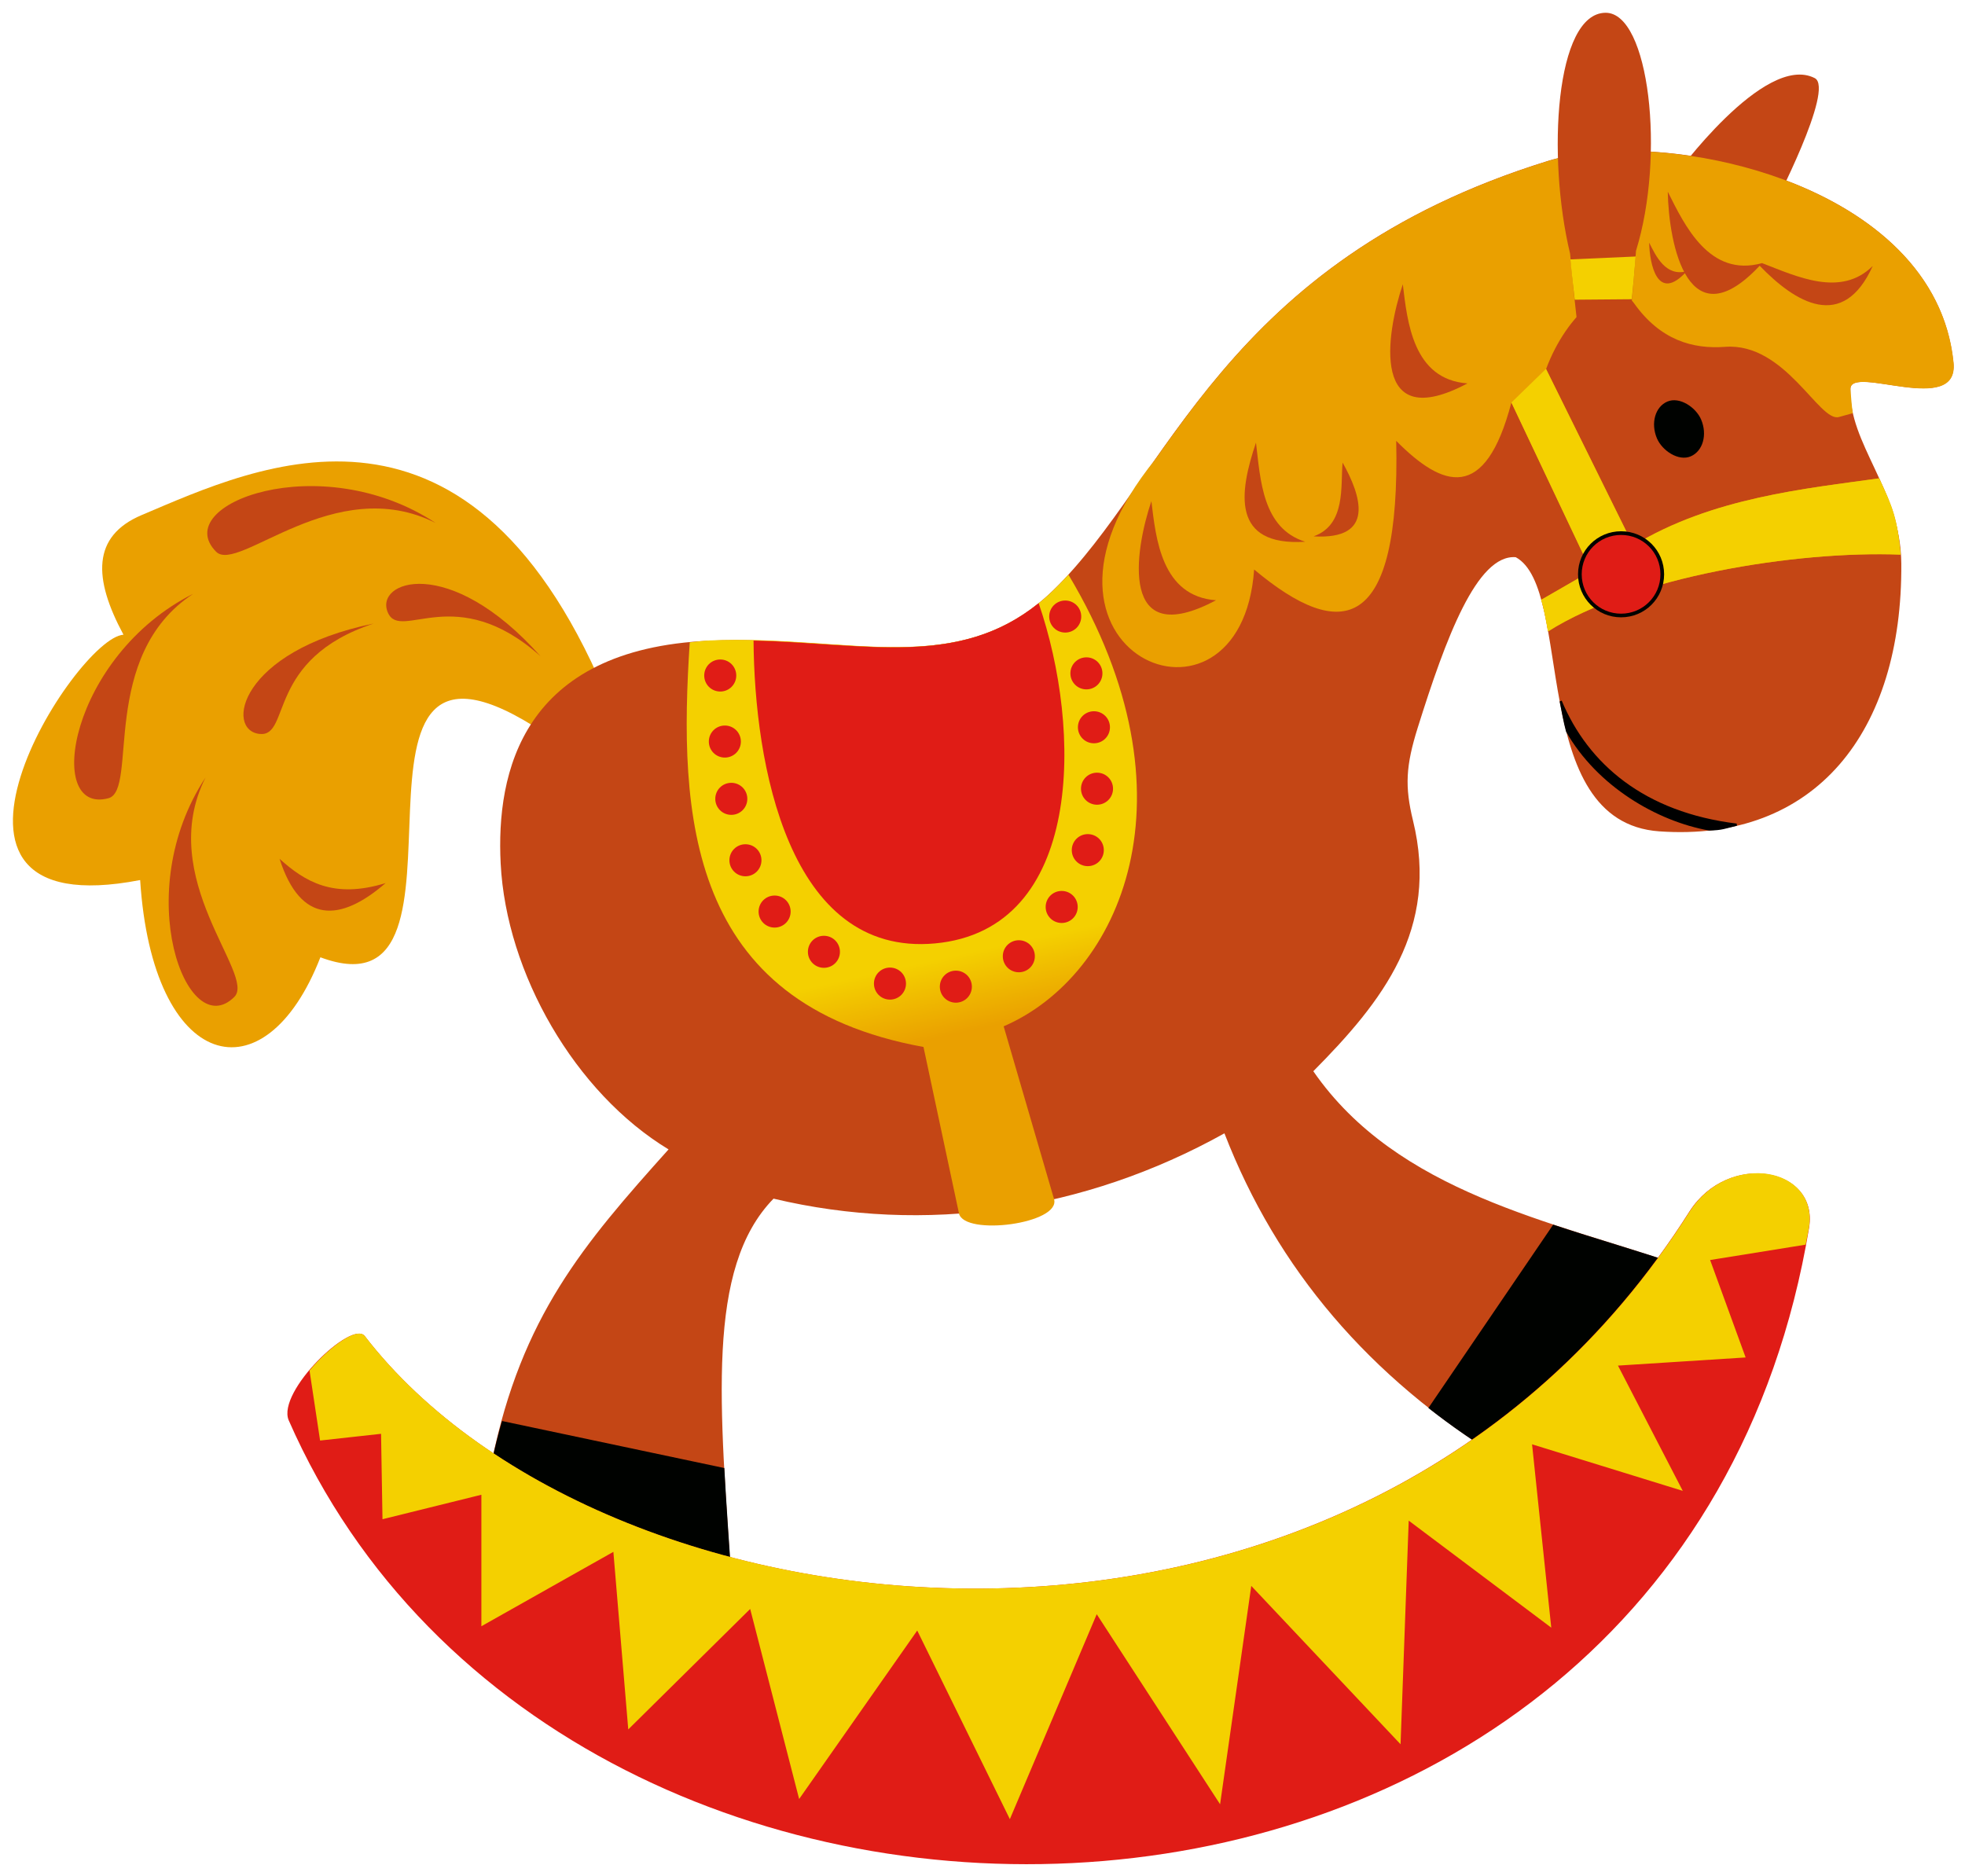
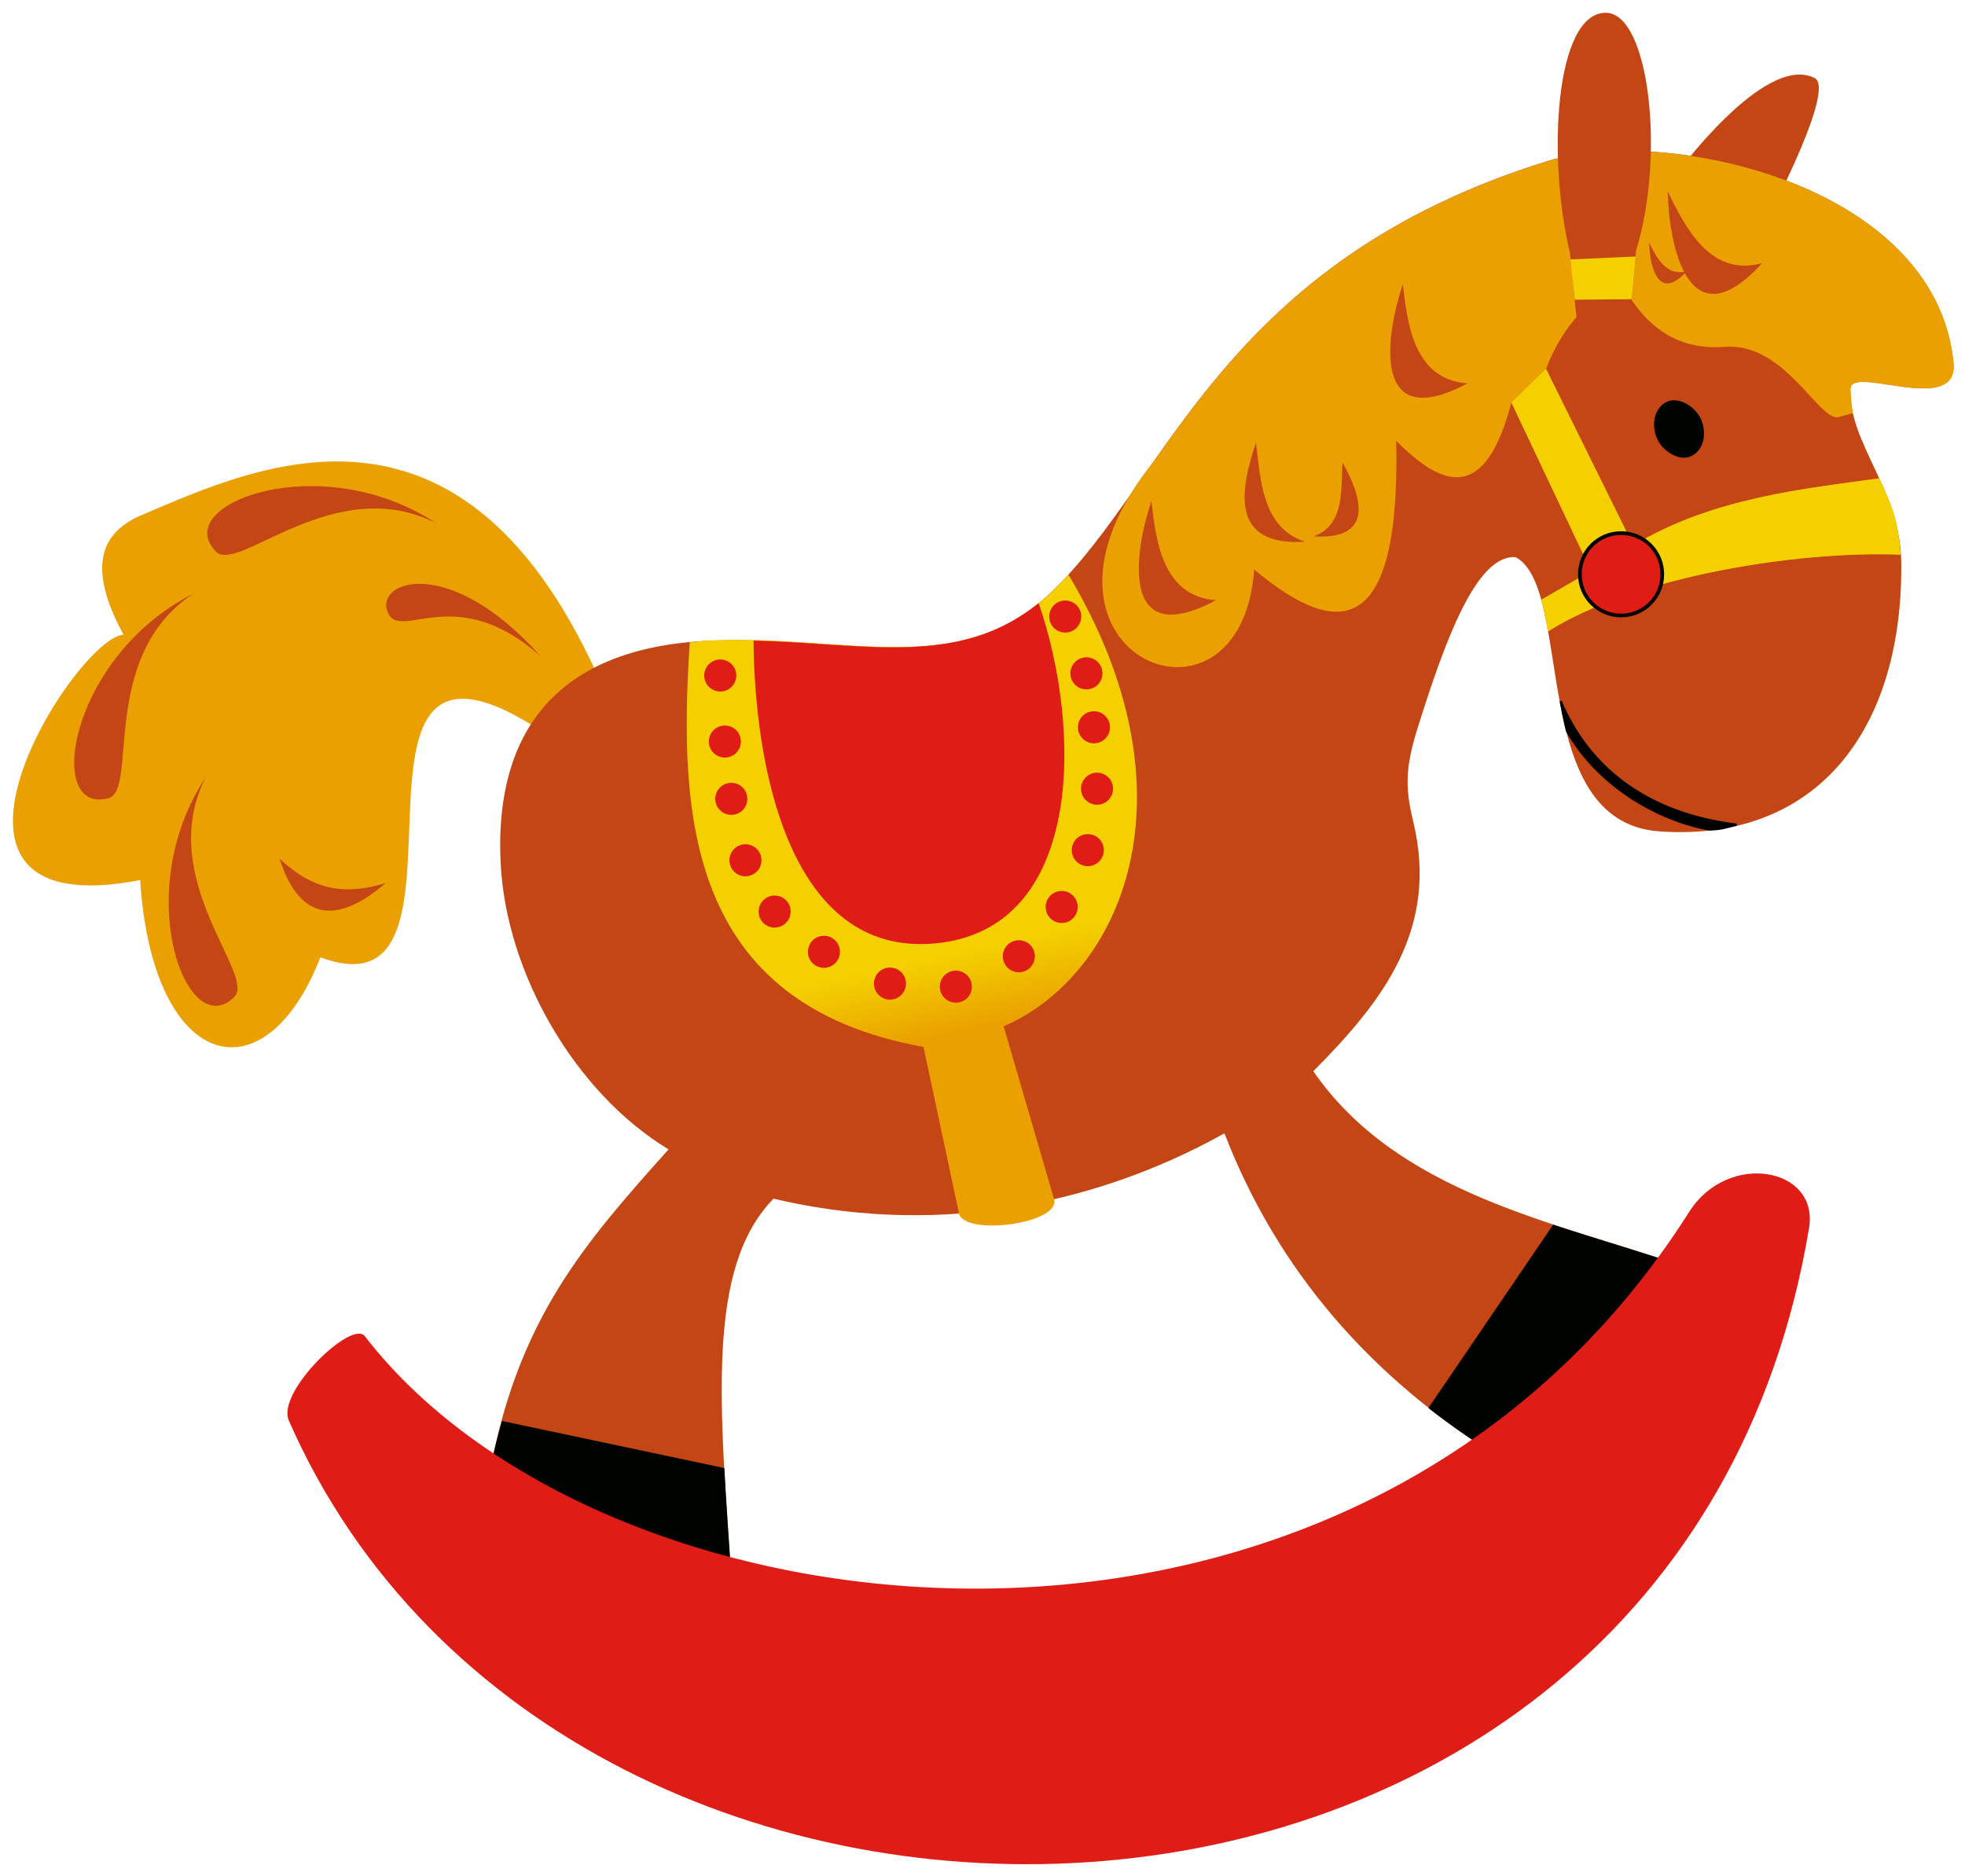
<svg xmlns="http://www.w3.org/2000/svg" version="1.1" viewBox="0 0 318.43 304">
  <defs>
    <linearGradient id="a" x1="291.08" x2="296.73" y1="193.07" y2="218.71" gradientUnits="userSpaceOnUse">
      <stop stop-color="#f4d000 icc-color(Fogra27L-CMYK-Coated-Press, 0.05, 0.12, 1, 0.03)" offset="0" />
      <stop stop-color="#f4d000" offset=".809" />
      <stop stop-color="#eaa000 icc-color(Fogra27L-CMYK-Coated-Press, 0.05, 0.4, 1, 0.03)" offset="1" />
    </linearGradient>
  </defs>
  <g transform="translate(-144.45 -151.34)">
    <g transform="matrix(2.489 0 0 2.489 -438.84 -225.54)">
      <path d="m274.14 197.48c-9.027-22.456-22.984-15.732-30.57-12.524-3.246 1.373-3.156 4.129-1.183 7.79-3.128 0.185-15.096 19.106 1.085 15.975 0.803 12.463 8.106 14.349 11.735 5.029 11.665 4.358-0.978-24.977 14.595-14.595z" color="#000000" fill="#eaa000 icc-color(Fogra27L-CMYK-Coated-Press, 0.05, 0.4, 1, 0.03)" />
      <path d="m246.93 190.08c-6.168 4.046-3.559 12.79-5.522 13.313-4.216 1.123-2.503-9.288 5.522-13.313z" color="#000000" fill="#c44615 icc-color(Fogra27L-CMYK-Coated-Press, 0.013, 0.787, 0.979, 0.198)" />
      <path d="m262.71 185.47c-6.588-3.319-12.856 3.313-14.29 1.874-3.08-3.09 6.793-6.811 14.29-1.874z" color="#000000" fill="#c44615 icc-color(Fogra27L-CMYK-Coated-Press, 0.013, 0.787, 0.979, 0.198)" />
      <path d="m247.73 202.04c-3.319 6.588 3.313 12.856 1.874 14.29-3.09 3.08-6.811-6.793-1.874-14.29z" color="#000000" fill="#c44615 icc-color(Fogra27L-CMYK-Coated-Press, 0.013, 0.787, 0.979, 0.198)" />
-       <path d="m258.67 192.02c-7.005 2.312-5.375 7.37-7.399 7.189-2.292-0.204-1.394-5.379 7.399-7.189z" color="#000000" fill="#c44615 icc-color(Fogra27L-CMYK-Coated-Press, 0.013, 0.787, 0.979, 0.198)" />
      <path d="m269.54 194.15c-5.505-4.911-9.07-0.97-9.926-2.813-0.969-2.087 3.961-3.897 9.926 2.813z" color="#000000" fill="#c44615 icc-color(Fogra27L-CMYK-Coated-Press, 0.013, 0.787, 0.979, 0.198)" />
      <path d="m252.55 207.34c1.636 1.471 3.5 2.631 6.903 1.578-2.945 2.551-5.536 2.688-6.903-1.578z" color="#000000" fill="#c44615 icc-color(Fogra27L-CMYK-Coated-Press, 0.013, 0.787, 0.979, 0.198)" />
      <path d="m266.37 246.55c1.948-9.417 5.944-14.091 11.505-20.291-6.087-3.685-10.566-11.455-10.931-18.612-0.303-5.938 1.397-13.965 13.581-14.51 9.072-0.406 16.277 2.625 22.374-3.265 7.513-7.258 11.057-21.409 32.225-27.974 7.496-2.325 25.247 1.406 26.401 13.127 0.348 3.533-6.643 0.127-6.703 1.698-0.138 3.587 3.277 6.559 3.313 11.394 0.082 10.967-5.604 18.151-15.759 17.433-8.603-0.609-5.524-15.78-9.344-17.851-2.527-0.197-4.553 5.268-6.382 11.105-0.778 2.483-0.849 3.825-0.306 6.048 1.724 7.054-1.977 11.768-6.491 16.317 5.493 7.94 15.6 9.775 23.848 12.621l-11.575 12.621c-8.631-5.323-14.631-12.345-18.06-21.198-9.147 5.094-19.515 6.597-29.356 4.253-4.429 4.545-3.495 13.421-2.72 25.242z" color="#000000" fill="#c44615 icc-color(Fogra27L-CMYK-Coated-Press, 0.013, 0.787, 0.979, 0.198)" />
      <path d="m335.47 231.16-8.125 11.938c1.49 1.175 3.09 2.269 4.781 3.312l11.562-12.625c-2.625-0.906-5.425-1.694-8.219-2.625zm-68.438 12.781c-0.236 0.837-0.463 1.693-0.656 2.625l15.63 8.16c-0.18-2.738-0.372-5.314-0.5-7.719l-14.469-3.062z" fill="#000200 icc-color(Fogra27L-CMYK-Coated-Press, 1, 1, 1, 0.997)" />
      <path d="m258.09 238.41c-0.866-1.052-5.718 3.616-4.95 5.48 18.107 41.304 90.375 39.421 98.995-12.551 0.609-3.919-5.261-4.959-7.778-1.061-21.667 34.218-70.504 28.593-86.267 8.132z" fill="#e01c16 icc-color(Fogra27L-CMYK-Coated-Press, 0, 0.95, 0.997, 0.024)" />
-       <path d="m348.78 227.81c-1.561-0.013-3.305 0.763-4.406 2.469-21.667 34.218-70.518 28.586-86.281 8.125-0.497-0.604-2.287 0.696-3.594 2.25l0.688 4.562 3.969-0.438 0.094 5.562 6.438-1.594v8.562l8.594-4.844 0.969 11.562 7.938-7.844 3.188 12.375 7.688-10.969 6.031 12.281 5.656-13.344 8.031 12.375 2.031-14.219 9.719 10.312 0.531-14.562 9.281 6.969-1.25-11.938 9.812 3.031-4.219-8.156 8.312-0.531-2.312-6.344 6.219-1c0.07-0.375 0.156-0.744 0.219-1.125 0.342-2.204-1.336-3.515-3.344-3.531z" color="#000000" fill="#f4d000 icc-color(Fogra27L-CMYK-Coated-Press, 0.05, 0.12, 1, 0.03)" />
      <path d="m303.91 188.84c-0.325 0.354-0.661 0.704-1 1.031-6.097 5.89-13.303 2.844-22.375 3.25-0.453 0.02-0.857 0.085-1.281 0.125-0.728 11.222-0.206 23.543 15.219 26.344l2.312 10.844c0.356 1.486 6.643 0.669 6.188-0.938l-3.281-11.25c7.611-3.282 12.834-15 4.219-29.406z" color="#000000" fill="url(#a)" />
      <path d="m301.97 190.69c-5.224 4.219-11.264 2.602-18.562 2.438 0.056 7.989 2.251 20.601 11.812 19.719 9.703-0.895 9.589-13.933 6.75-22.156z" color="#000000" fill="#e01c16 icc-color(Fogra27L-CMYK-Coated-Press, 0, 0.95, 0.997, 0.024)" />
      <path d="m281.24 194.36c0.578 0 1.043 0.465 1.043 1.043 0 0.578-0.465 1.043-1.043 1.043-0.578 0-1.043-0.465-1.043-1.043 0-0.578 0.465-1.043 1.043-1.043z" color="#000000" fill="#e01c16 icc-color(Fogra27L-CMYK-Coated-Press, 0, 0.95, 0.997, 0.024)" />
      <path d="m281.54 198.66c0.578 0 1.043 0.465 1.043 1.043 0 0.578-0.465 1.043-1.043 1.043-0.578 0-1.043-0.465-1.043-1.043 0-0.578 0.465-1.043 1.043-1.043z" color="#000000" fill="#e01c16 icc-color(Fogra27L-CMYK-Coated-Press, 0, 0.95, 0.997, 0.024)" />
      <path d="m281.96 202.39c0.578 0 1.043 0.465 1.043 1.043 0 0.578-0.465 1.043-1.043 1.043-0.578 0-1.043-0.465-1.043-1.043 0-0.578 0.465-1.043 1.043-1.043z" color="#000000" fill="#e01c16 icc-color(Fogra27L-CMYK-Coated-Press, 0, 0.95, 0.997, 0.024)" />
      <path d="m282.88 206.39c0.578 0 1.043 0.465 1.043 1.043 0 0.578-0.465 1.043-1.043 1.043-0.578 0-1.043-0.465-1.043-1.043 0-0.578 0.465-1.043 1.043-1.043z" color="#000000" fill="#e01c16 icc-color(Fogra27L-CMYK-Coated-Press, 0, 0.95, 0.997, 0.024)" />
      <path d="m296.58 214.62c0.578 0 1.043 0.465 1.043 1.043 0 0.578-0.465 1.043-1.043 1.043-0.578 0-1.043-0.465-1.043-1.043 0-0.578 0.465-1.043 1.043-1.043z" color="#000000" fill="#e01c16 icc-color(Fogra27L-CMYK-Coated-Press, 0, 0.95, 0.997, 0.024)" />
      <path d="m292.29 214.42c0.578 0 1.043 0.465 1.043 1.043 0 0.578-0.465 1.043-1.043 1.043-0.578 0-1.043-0.465-1.043-1.043 0-0.578 0.465-1.043 1.043-1.043z" color="#000000" fill="#e01c16 icc-color(Fogra27L-CMYK-Coated-Press, 0, 0.95, 0.997, 0.024)" />
      <path d="m287.99 212.35c0.578 0 1.043 0.465 1.043 1.043 0 0.578-0.465 1.043-1.043 1.043-0.578 0-1.043-0.465-1.043-1.043 0-0.578 0.465-1.043 1.043-1.043z" color="#000000" fill="#e01c16 icc-color(Fogra27L-CMYK-Coated-Press, 0, 0.95, 0.997, 0.024)" />
      <path d="m284.78 209.73c0.578 0 1.043 0.465 1.043 1.043 0 0.578-0.465 1.043-1.043 1.043-0.578 0-1.043-0.465-1.043-1.043 0-0.578 0.465-1.043 1.043-1.043z" color="#000000" fill="#e01c16 icc-color(Fogra27L-CMYK-Coated-Press, 0, 0.95, 0.997, 0.024)" />
      <path d="m300.68 212.64c0.578 0 1.043 0.465 1.043 1.043 0 0.578-0.465 1.043-1.043 1.043-0.578 0-1.043-0.465-1.043-1.043 0-0.578 0.465-1.043 1.043-1.043z" color="#000000" fill="#e01c16 icc-color(Fogra27L-CMYK-Coated-Press, 0, 0.95, 0.997, 0.024)" />
      <path d="m303.47 209.43c0.578 0 1.043 0.465 1.043 1.043 0 0.578-0.465 1.043-1.043 1.043-0.578 0-1.043-0.465-1.043-1.043 0-0.578 0.465-1.043 1.043-1.043z" color="#000000" fill="#e01c16 icc-color(Fogra27L-CMYK-Coated-Press, 0, 0.95, 0.997, 0.024)" />
      <path d="m305.17 205.73c0.578 0 1.043 0.465 1.043 1.043 0 0.578-0.465 1.043-1.043 1.043-0.578 0-1.043-0.465-1.043-1.043 0-0.578 0.465-1.043 1.043-1.043z" color="#000000" fill="#e01c16 icc-color(Fogra27L-CMYK-Coated-Press, 0, 0.95, 0.997, 0.024)" />
      <path d="m305.77 201.73c0.578 0 1.043 0.465 1.043 1.043 0 0.578-0.465 1.043-1.043 1.043-0.578 0-1.043-0.465-1.043-1.043 0-0.578 0.465-1.043 1.043-1.043z" color="#000000" fill="#e01c16 icc-color(Fogra27L-CMYK-Coated-Press, 0, 0.95, 0.997, 0.024)" />
      <path d="m305.57 197.73c0.578 0 1.043 0.465 1.043 1.043 0 0.578-0.465 1.043-1.043 1.043-0.578 0-1.043-0.465-1.043-1.043 0-0.578 0.465-1.043 1.043-1.043z" color="#000000" fill="#e01c16 icc-color(Fogra27L-CMYK-Coated-Press, 0, 0.95, 0.997, 0.024)" />
      <path d="m305.08 194.22c0.578 0 1.043 0.465 1.043 1.043 0 0.578-0.465 1.043-1.043 1.043-0.578 0-1.043-0.465-1.043-1.043 0-0.578 0.465-1.043 1.043-1.043z" color="#000000" fill="#e01c16 icc-color(Fogra27L-CMYK-Coated-Press, 0, 0.95, 0.997, 0.024)" />
      <path d="m303.7 190.52c0.578 0 1.043 0.465 1.043 1.043 0 0.578-0.465 1.043-1.043 1.043-0.578 0-1.043-0.465-1.043-1.043 0-0.578 0.465-1.043 1.043-1.043z" color="#000000" fill="#e01c16 icc-color(Fogra27L-CMYK-Coated-Press, 0, 0.95, 0.997, 0.024)" />
      <path d="m343.35 162.94s5.859-8.118 9.149-6.436c1.331 0.68-2.75 8.5-2.75 8.5z" color="#000000" fill="#c44615 icc-color(Fogra27L-CMYK-Coated-Press, 0.013, 0.787, 0.979, 0.198)" />
      <path d="m340.25 161.25c-1.95-3e-3 -3.72 0.22-5.125 0.656-14.488 4.493-20.694 12.51-25.594 19.469-10.199 12.558 5.615 19.187 6.469 7.125 5.704 4.779 9.527 4.124 9.25-8.375 3.036 3.055 5.787 4.037 7.5-2.5l5.202 10.97-3.258 1.879c0.207 0.677 0.324 1.368 0.446 2.059 5.605-3.55 16.126-5.269 22.954-5.002-0.217-2.34-0.524-3.111-1.4-4.968-4.747 0.669-10.901 1.249-16.006 4.374l-5.68-11.49c1.351-3.641 4.379-6.181 5.727-4.283 1.717 2.418 3.843 2.994 5.928 2.838 3.924-0.293 6.126 4.924 7.408 4.57l0.906-0.25c-0.074-0.471-0.12-1.149-0.156-1.594 0.06-1.571 7.067 1.846 6.719-1.688-0.94-9.53-12.83-13.78-21.28-13.79z" color="#000000" fill="#eaa000 icc-color(Fogra27L-CMYK-Coated-Press, 0.05, 0.4, 1, 0.03)" />
-       <path d="m335 175.44-2.25 2.188 5.188 10.969-3.25 1.875c0.207 0.677 0.316 1.371 0.438 2.062 5.605-3.55 16.141-5.268 22.969-5-0.217-2.34-0.53-3.112-1.406-4.969-4.747 0.669-10.894 1.25-16 4.375l-5.69-11.51z" color="#000000" fill="#f4d000 icc-color(Fogra27L-CMYK-Coated-Press, 0.05, 0.12, 1, 0.03)" />
+       <path d="m335 175.44-2.25 2.188 5.188 10.969-3.25 1.875c0.207 0.677 0.316 1.371 0.438 2.062 5.605-3.55 16.141-5.268 22.969-5-0.217-2.34-0.53-3.112-1.406-4.969-4.747 0.669-10.894 1.25-16 4.375l-5.69-11.51" color="#000000" fill="#f4d000 icc-color(Fogra27L-CMYK-Coated-Press, 0.05, 0.12, 1, 0.03)" />
      <path d="m339.89 186.01c1.552 0 2.802 1.25 2.802 2.802s-1.25 2.802-2.802 2.802-2.802-1.25-2.802-2.802 1.25-2.802 2.802-2.802z" color="#000000" fill="#000200 icc-color(Fogra27L-CMYK-Coated-Press, 1, 1, 1, 1)" />
      <path d="m309.31 184.05c0.293 2.425 0.652 6.191 4.207 6.453-6.329 3.366-5.303-3.209-4.207-6.453z" color="#000000" fill="#c44615 icc-color(Fogra27L-CMYK-Coated-Press, 0.013, 0.787, 0.979, 0.198)" />
      <path d="m325.68 169.93c0.293 2.425 0.652 6.191 4.207 6.453-6.329 3.366-5.303-3.209-4.207-6.453z" color="#000000" fill="#c44615 icc-color(Fogra27L-CMYK-Coated-Press, 0.013, 0.787, 0.979, 0.198)" />
      <path d="m316.12 180.24c0.293 2.425 0.415 5.58 3.207 6.453-4.829 0.303-4.303-3.209-3.207-6.453z" color="#000000" fill="#c44615 icc-color(Fogra27L-CMYK-Coated-Press, 0.013, 0.787, 0.979, 0.198)" />
      <path d="m321.76 181.54c-0.146 1.471 0.244 4.046-1.889 4.802 4.047 0.239 3.098-2.649 1.889-4.802z" color="#000000" fill="#c44615 icc-color(Fogra27L-CMYK-Coated-Press, 0.013, 0.787, 0.979, 0.198)" />
      <path d="m342.93 163.9c1.096 2.183 2.707 5.606 6.142 4.65-4.817 5.308-6.077-1.226-6.142-4.65z" color="#000000" fill="#c44615 icc-color(Fogra27L-CMYK-Coated-Press, 0.013, 0.787, 0.979, 0.198)" />
-       <path d="m349.07 168.55c2.28 0.876 5.125 2.246 7.204 0.188-1.943 4.299-5.043 2.387-7.361-0.017-0.059-0.061 0.158-0.171 0.158-0.171z" color="#000000" fill="#c44615 icc-color(Fogra27L-CMYK-Coated-Press, 0.013, 0.787, 0.979, 0.198)" />
      <path d="m341.72 167.22c0.437 0.871 1.08 2.236 2.45 1.855-1.921 2.117-2.424-0.489-2.45-1.855z" color="#000000" fill="#c44615 icc-color(Fogra27L-CMYK-Coated-Press, 0.013, 0.787, 0.979, 0.198)" />
      <path d="m340.25 174.25c0-0.067 0.349-2.894 0.612-6.501 1.915-6.182 0.871-15.525-1.987-15.499-3.26 0.029-3.827 9.339-2.304 15.687 0.295 3.471 0.678 6.177 0.679 6.313z" color="#000000" fill="#c44615 icc-color(Fogra27L-CMYK-Coated-Press, 0.013, 0.787, 0.979, 0.198)" />
      <path d="m340.84 168.12-4.25 0.188c0.091 1.038 0.19 1.785 0.281 2.625l3.719-0.031c0.085-0.883 0.167-1.683 0.25-2.781z" color="#000000" fill="#f4d000 icc-color(Fogra27L-CMYK-Coated-Press, 0.05, 0.12, 1, 0.03)" />
      <rect transform="matrix(.921 -.391 .391 .921 0 0)" x="244.55" y="297.28" width="3.125" height="3.875" rx="1.562" ry="1.938" color="#000000" fill="#000200 icc-color(Fogra27L-CMYK-Coated-Press, 1, 1, 1, 1)" />
      <path d="m335.89 197.09c0.136 0.653 0.24 1.316 0.419 1.97 2.023 3.547 5.896 5.827 9.318 6.438 0.872-0.018 1.022-0.127 1.807-0.313l-0.016-0.141c-6.002-0.738-9.661-3.869-11.395-8.008z" color="#000000" style="block-progression:tb;text-indent:0;text-transform:none" />
      <path d="m339.89 186.25c1.42 0 2.563 1.143 2.563 2.563 0 1.42-1.143 2.563-2.563 2.563-1.42 0-2.563-1.143-2.563-2.563 0-1.42 1.143-2.563 2.563-2.563z" color="#000000" fill="#e01c16 icc-color(Fogra27L-CMYK-Coated-Press, 0, 0.95, 0.997, 0.024)" />
    </g>
  </g>
</svg>